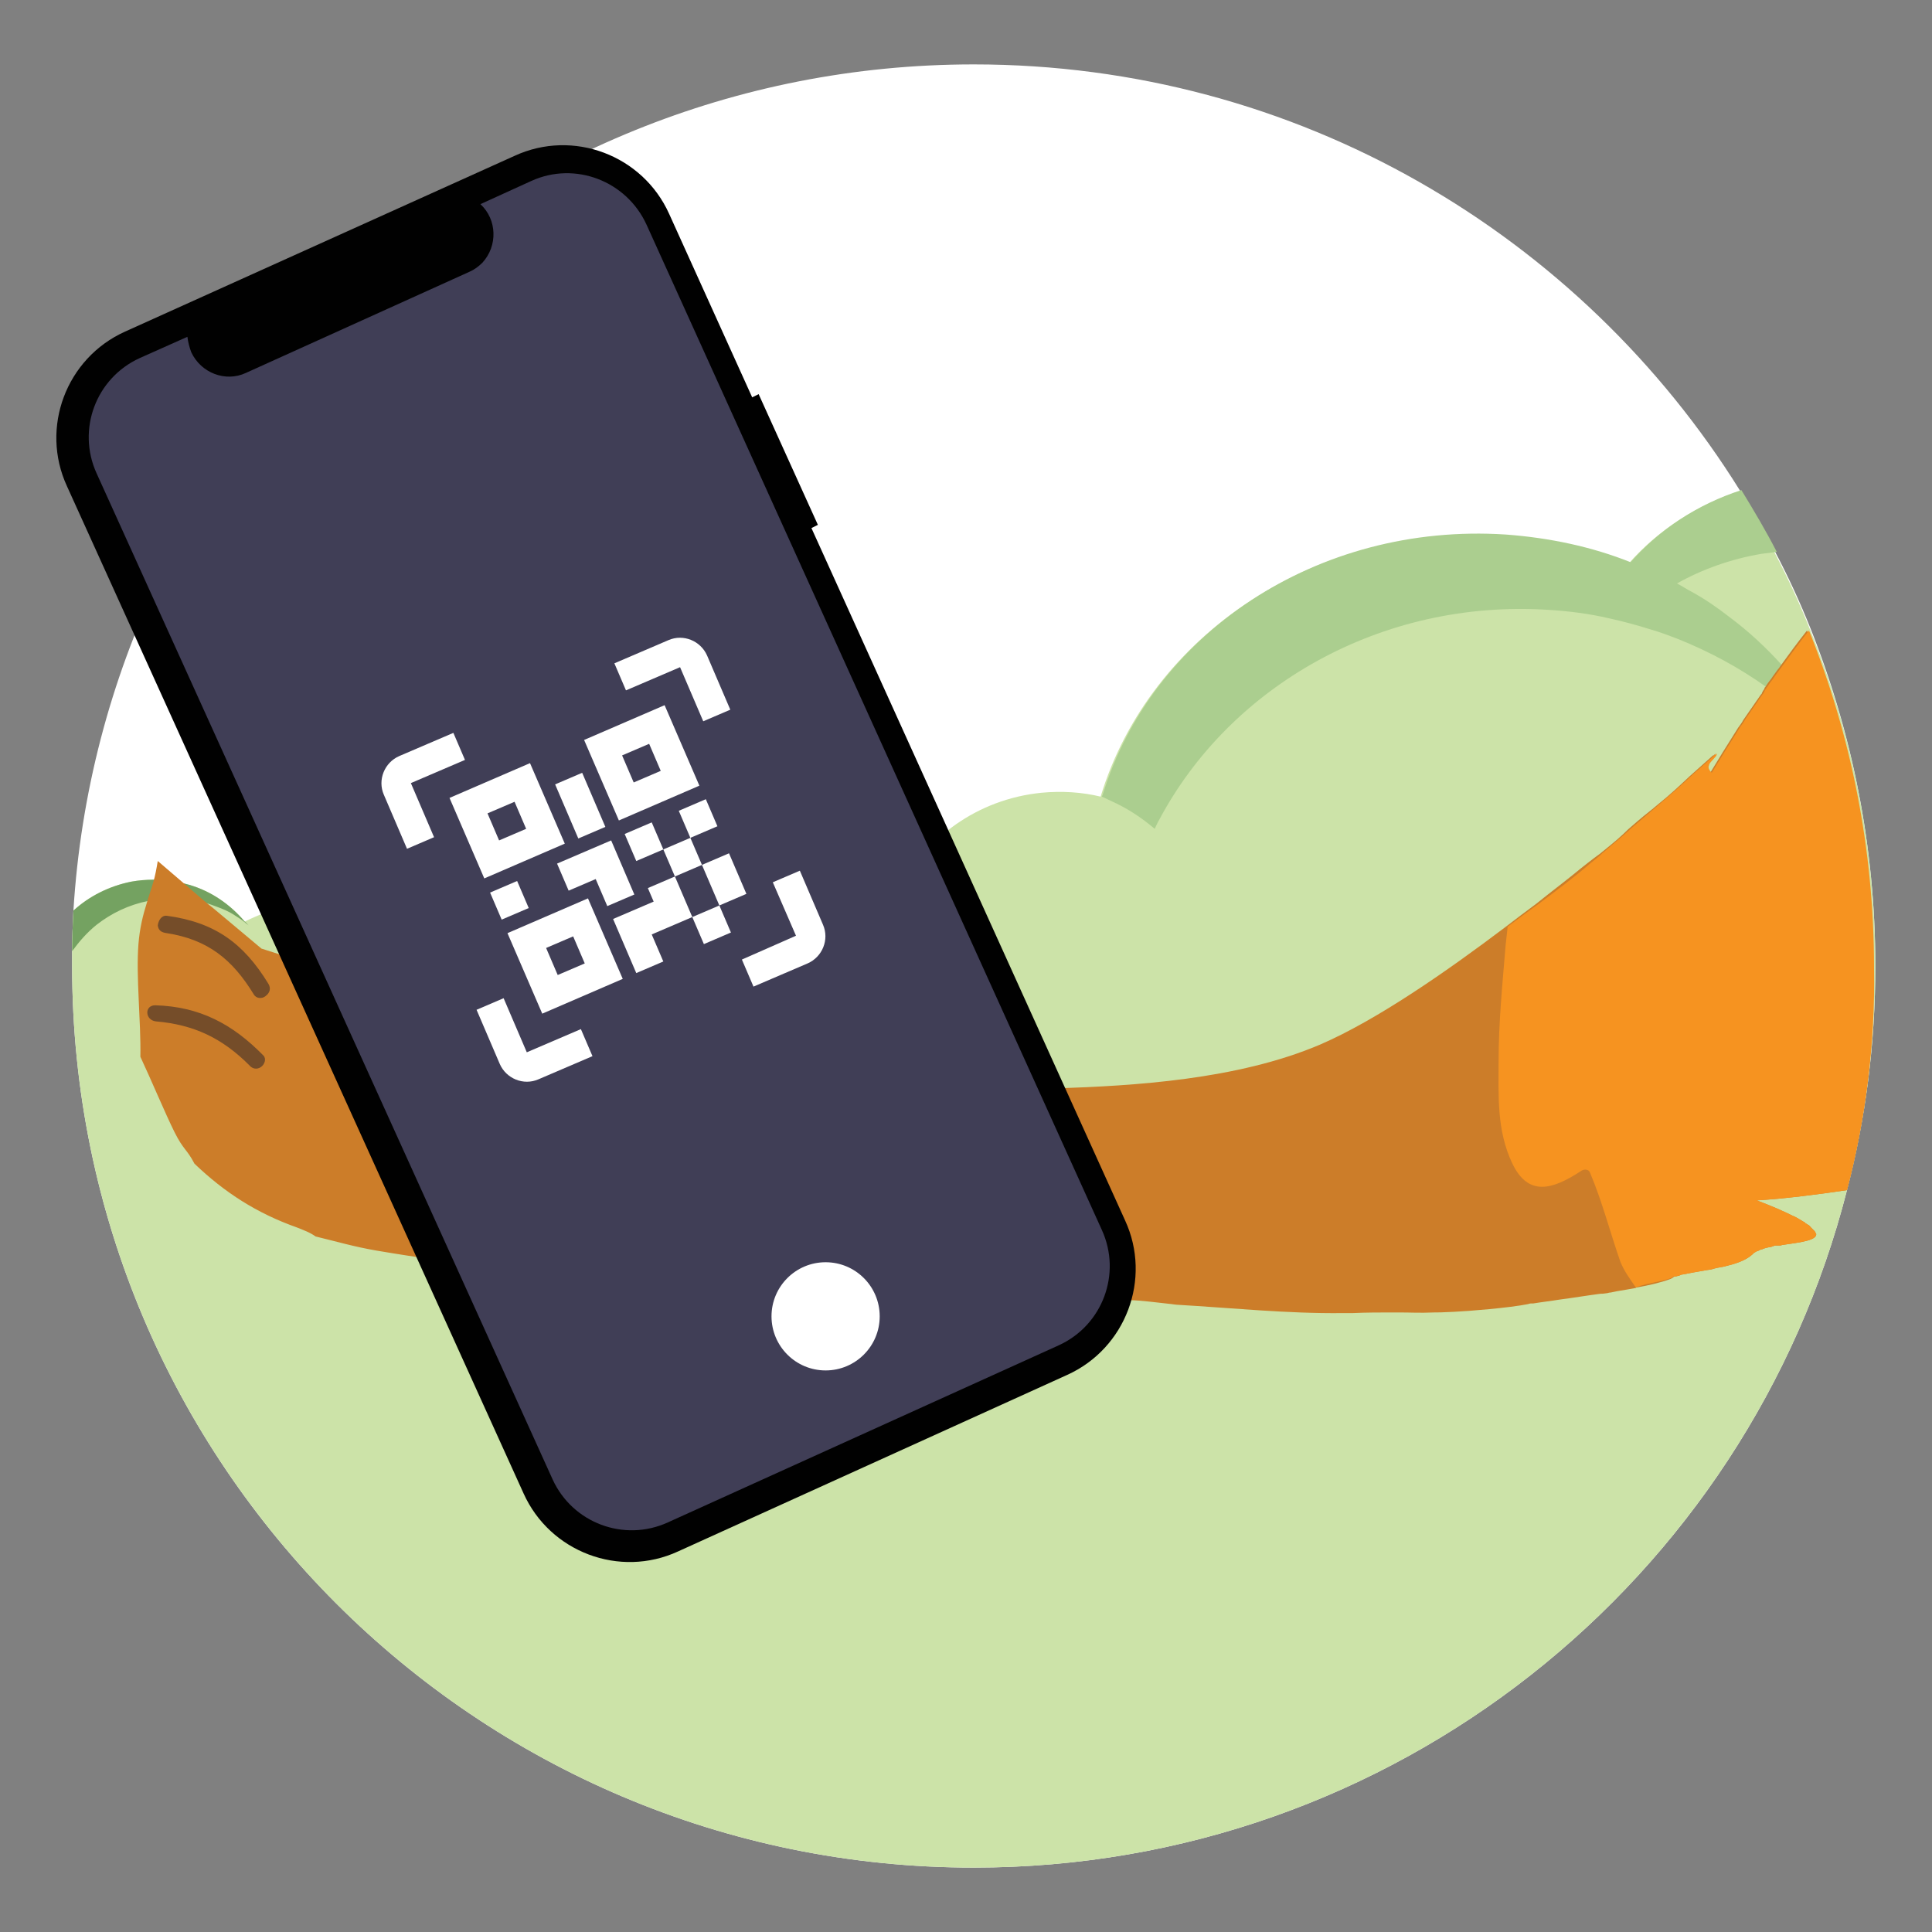
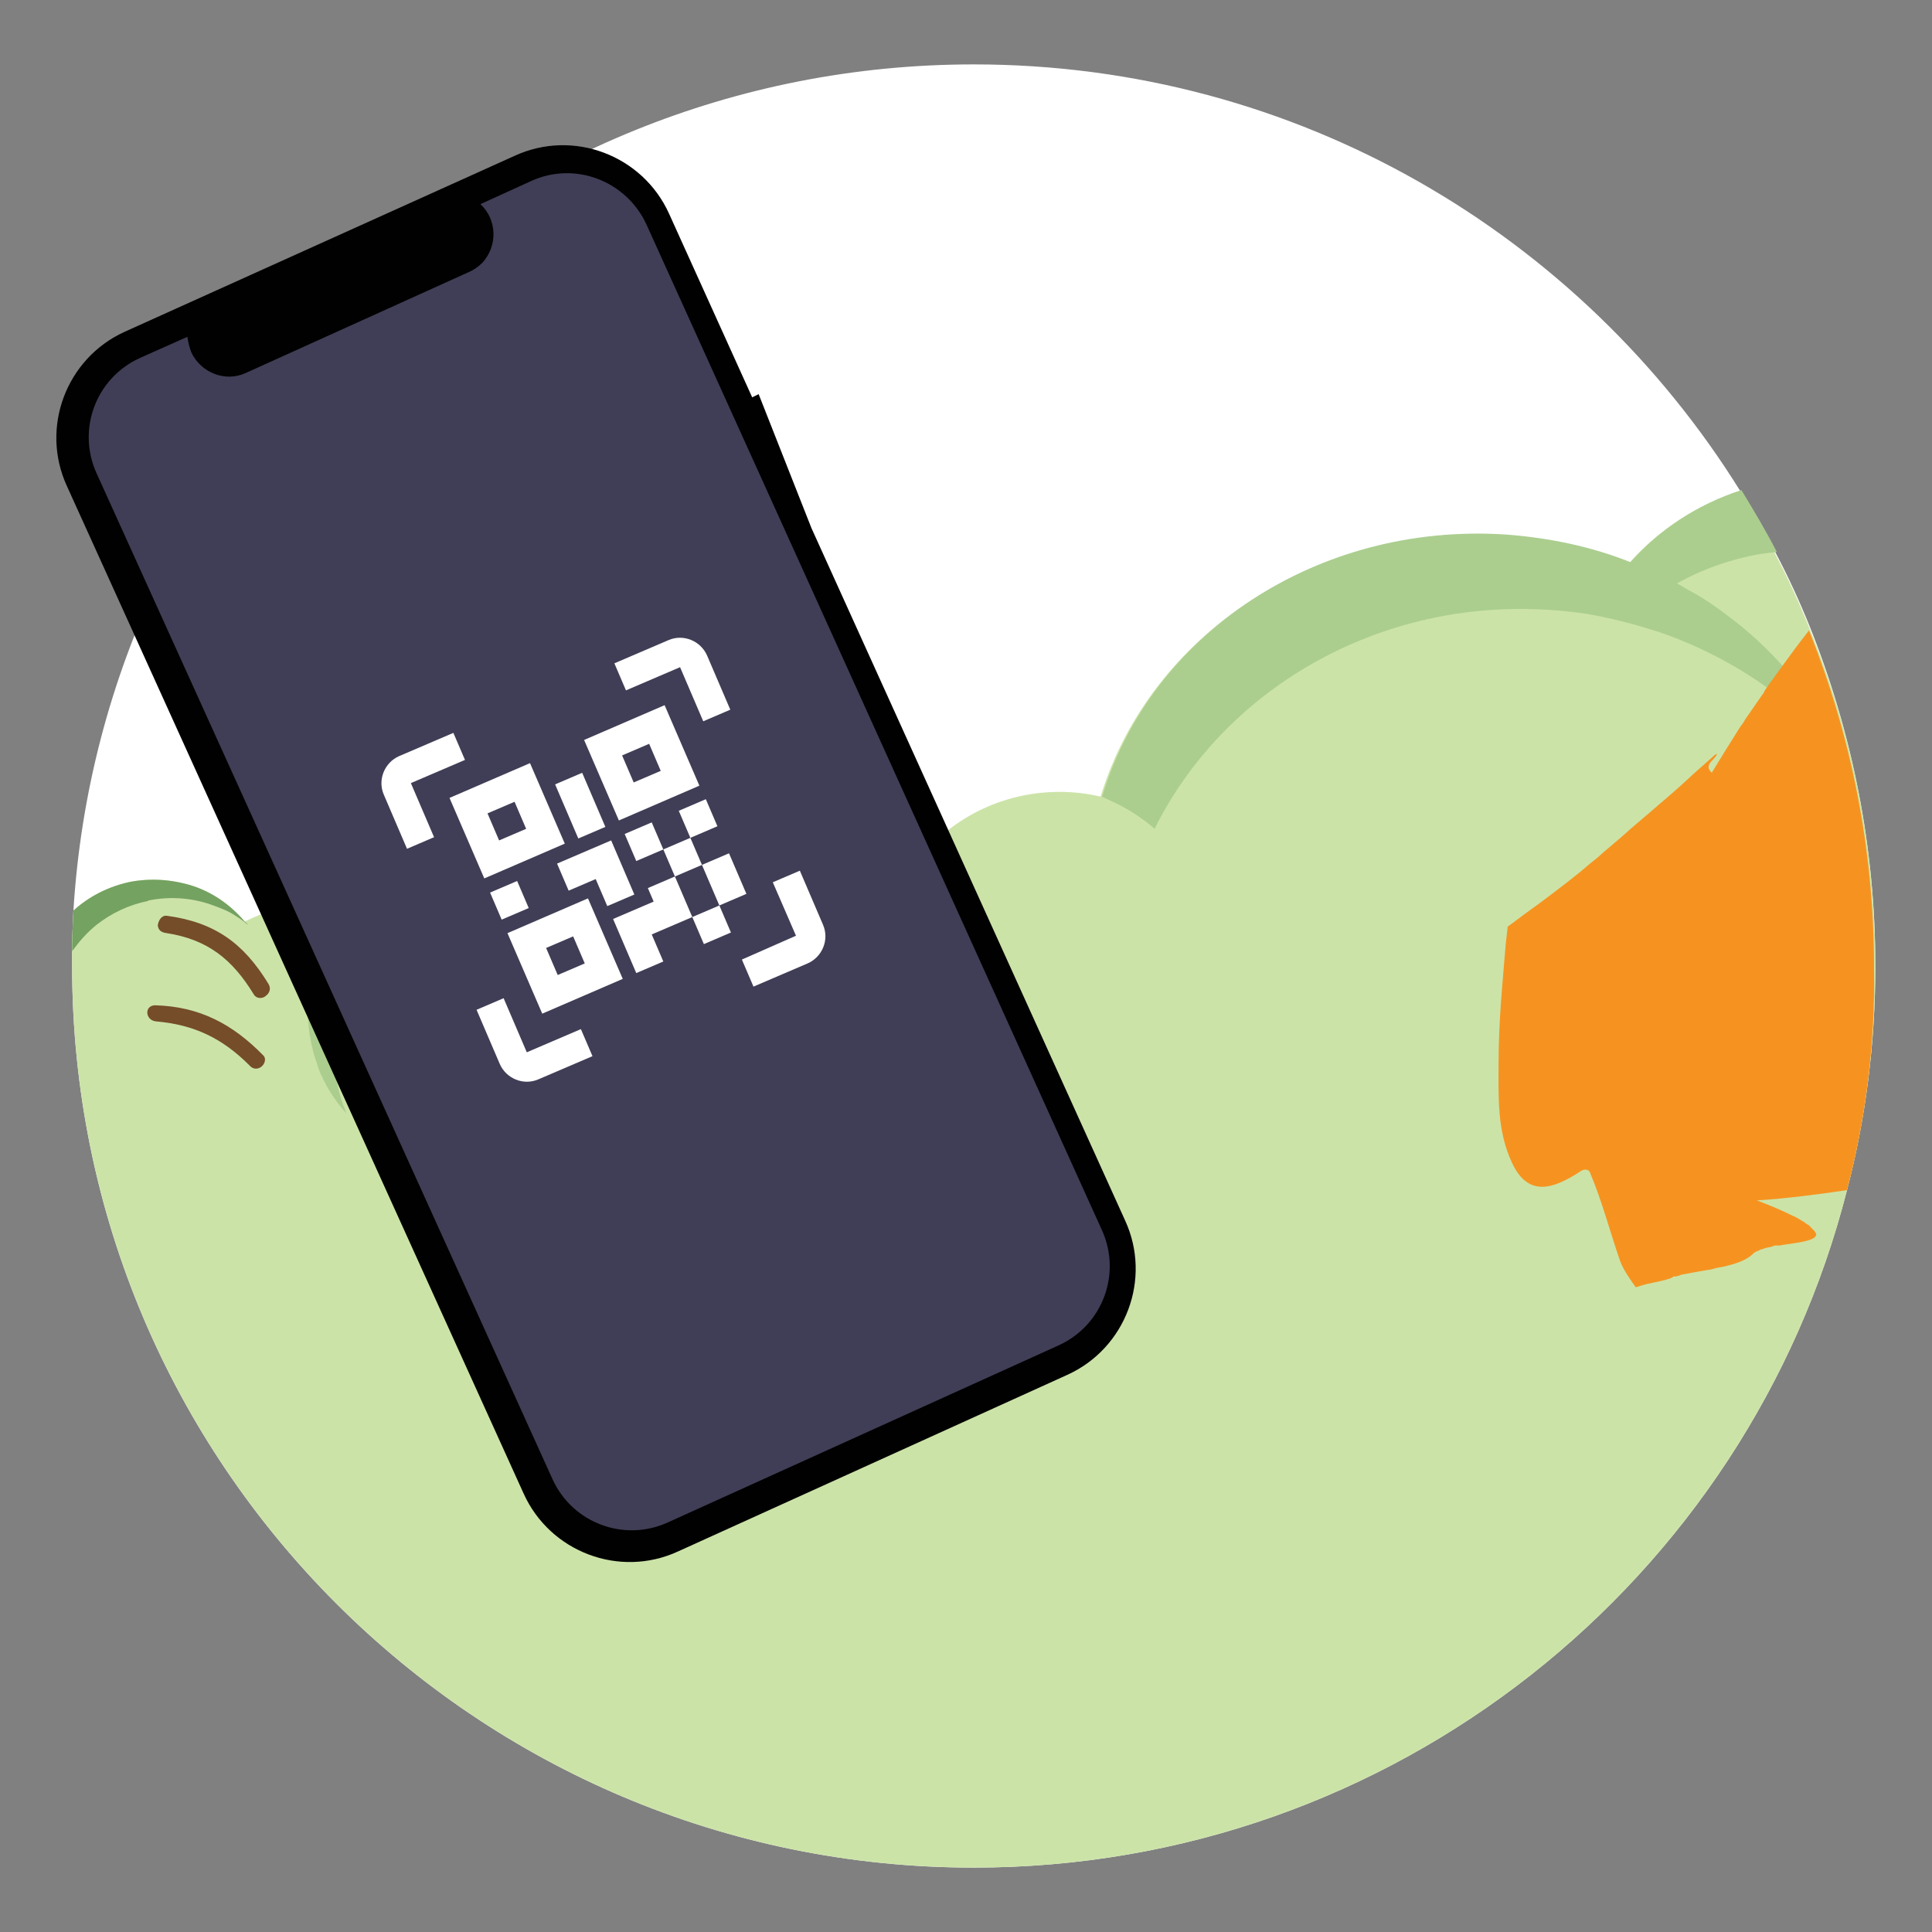
<svg xmlns="http://www.w3.org/2000/svg" version="1.1" id="Vrstva_1" x="0px" y="0px" viewBox="0 0 300 300" style="enable-background:new 0 0 300 300;" xml:space="preserve">
  <rect x="0" y="0" width="300" height="300" fill="#808080" stroke="none" />
  <style type="text/css"> .st0{fill:#ABCD8F;} .st1{fill:#81AD5F;} .st2{fill:#006140;} .st3{fill:#377349;} .st4{fill:#F69320;} .st5{fill:#CC7D29;} .st6{fill:#FFFFFF;} .st7{clip-path:url(#SVGID_00000088819390042930373470000017715298027970282374_);} .st8{clip-path:url(#SVGID_00000134957561617952461330000014380358975104287368_);} .st9{fill:url(#);} .st10{fill:#231F20;} .st11{clip-path:url(#SVGID_00000063604586380041810200000014800058648665908411_);} .st12{clip-path:url(#SVGID_00000178205050118376354770000017916222898830065286_);} .st13{clip-path:url(#SVGID_00000017506036348067415490000011511163775700607654_);} .st14{clip-path:url(#SVGID_00000153685033006159805370000015118017380643095701_);} .st15{fill:#CCE3A8;} .st16{fill:#085238;} .st17{clip-path:url(#SVGID_00000173870975141323123300000011977627038253733303_);} .st18{fill:#DCF1FC;} .st19{clip-path:url(#SVGID_00000137843655973063320200000012289059231681663664_);} .st20{fill:#ABCE8F;} .st21{fill:#74A261;} .st22{fill:#754D29;} .st23{fill:#010101;} .st24{fill:#403E56;} .st25{opacity:0;} .st26{fill:none;} .st27{fill:#006241;} .st28{fill:#533C36;} .st29{fill:#34211C;} .st30{fill:#0888B6;} .st31{fill:#E1B63A;} .st32{fill:#232221;} .st33{fill:#0394C7;} .st34{fill:#2D2C2B;} .st35{fill:#F8C73E;} .st36{clip-path:url(#SVGID_00000065055663320233360800000009354807792035039912_);} .st37{clip-path:url(#SVGID_00000001665921750932538700000012396624165149599679_);} .st38{clip-path:url(#SVGID_00000120516537954483186330000008655820930915224462_);fill:#FFFFFF;} .st39{clip-path:url(#SVGID_00000147189038737394413020000003439265375507583879_);} .st40{clip-path:url(#SVGID_00000117654486954402025050000016715138666536049329_);} .st41{fill:#37744A;} .st42{clip-path:url(#SVGID_00000126320820533124866620000015629229548733665700_);} .st43{clip-path:url(#SVGID_00000046318974814694141120000018425791985616034472_);} .st44{fill:#CBCBCB;} .st45{fill:#F8B6B7;} .st46{fill:#302E41;} .st47{opacity:0.2;fill:#010101;enable-background:new ;} .st48{opacity:0.5;fill:#231F20;} </style>
  <g>
    <path class="st6" d="M291.2,150c0,12-1.5,23.7-4.4,34.8C271.4,245.3,216.5,290,151.2,290c-77.3,0-140-62.7-140-140 c0-0.8,0-1.5,0-2.3c0-2.1,0.1-4.2,0.2-6.3C15.9,68.1,76.8,10,151.2,10c50.3,0,94.3,26.5,119,66.2c1.9,3.1,3.8,6.3,5.5,9.6 c2,3.8,3.8,7.7,5.4,11.7v0C287.6,113.8,291.2,131.5,291.2,150z" />
    <g>
      <path class="st15" d="M291.2,150c0,12-1.5,23.7-4.4,34.8C271.4,245.3,216.5,290,151.2,290c-77.3,0-140-62.7-140-140 c0-0.8,0-1.5,0-2.3c0-2.1,0.1-4.2,0.2-6.3c2.4-2.2,5.5-3.8,9-4.5c1.1-0.2,2.3-0.3,3.4-0.3c2,0,3.8,0.3,5.6,0.8 c3.4,1,6.3,3,8.6,5.7c4.1-2,8.5-3.3,13.3-3.8c1.5-0.2,3-0.2,4.5-0.2c3.6-3.3,8.3-5.6,13.6-6.5c5.9-0.9,11.6,0.2,16.4,2.8 c1,0.5,1.9,1,2.8,1.6c0.1-0.1,0.2-0.1,0.3-0.2c4.1-2.6,8.7-4.7,13.7-5.9c0.2-0.1,0.4-0.1,0.5-0.1c1.9-0.5,3.9-0.8,5.9-1 c11-1.1,21.5,2,29.7,8c0.3,0.2,0.5,0.4,0.8,0.6c4.1-8.3,12.3-14.3,22.2-15.3c3.2-0.3,6.3-0.1,9.2,0.6c7.6-25,33.3-42.4,62.6-40.5 c6.8,0.5,13.4,1.9,19.4,4.3c4.5-5.1,10.4-9,17.2-11.2c1.9,3.1,3.8,6.3,5.5,9.6c2,3.8,3.8,7.7,5.4,11.7v0 C287.6,113.8,291.2,131.5,291.2,150z" />
      <g>
        <path class="st20" d="M285.9,117.5c-0.5-0.6-1-1.1-1.5-1.7c-3-3.4-6.4-6.4-10.1-9.1c0,0,0,0,0,0c-4.2-3-8.8-5.5-13.8-7.5 c-1.3-0.5-2.6-1-4-1.4c-2.2-0.7-4.4-1.3-6.7-1.8c-3-0.7-6.1-1.1-9.3-1.3c-26.1-1.7-49.5,11.9-60.5,32.6c-0.3,0.5-0.5,1-0.7,1.4 c-2-1.7-4.1-3.1-6.5-4.2c-0.6-0.3-1.1-0.5-1.7-0.8c0-0.1,0-0.1,0.1-0.2c7.6-25,33.3-42.4,62.6-40.5c6.8,0.5,13.4,1.9,19.4,4.3 c4.5-5.1,10.4-9,17.2-11.2c1.9,3.1,3.8,6.3,5.5,9.6c-0.8,0.1-1.6,0.2-2.4,0.3c-4.7,0.8-9.2,2.4-13.1,4.6c0.8,0.4,1.5,0.9,2.3,1.3 c2,1.1,3.9,2.4,5.7,3.8c3.1,2.3,5.9,4.9,8.4,7.7c0.8,0.9,1.6,1.8,2.3,2.7c2.3,2.9,4.4,6,6,9.3 C285.3,116.2,285.6,116.9,285.9,117.5z" />
        <path class="st20" d="M48.1,160.8c0.2,1.1,0.4,2.1,0.7,3.1c0.2,0.6,0.4,1.2,0.6,1.8c0,0,0,0.1,0,0.1c1,2.6,2.5,5,4.4,7.1 c-0.7-1.7-1.3-3.6-1.6-5.6c-0.2-1.3-0.3-2.5-0.3-3.7c0-9.8,6.2-18.7,15.4-22.6c1.9-0.8,4-1.4,6.2-1.8c3.8-0.6,7.6-0.3,11.1,0.7 c1-0.8,2-1.6,3.1-2.3c-1,0.7-1.9,1.3-2.7,2.1c-2.5,2-4.8,4.4-6.7,6.9c-2,2.6-3.7,5.4-4.9,8.4c0.7-0.9,1.4-1.7,2.1-2.5 c1.4-1.6,3-3.1,4.7-4.4c3.1-2.5,6.5-4.6,10.2-6.2c0.9-0.4,1.8-0.7,2.7-1.1c0,0,0,0,0,0c3.4-1.3,7.1-2.1,10.9-2.5 c12.4-1.3,24.1,2.5,32.8,9.6c2.3,1.9,4.5,4,6.3,6.4c1.5,1.8,2.8,3.8,3.9,5.9c1.6-1.5,3.5-2.7,5.5-3.6c-0.4-1.1-0.8-2.1-1.2-3.1 c-1.4-3.1-3.2-5.9-5.3-8.5c-0.3-0.4-0.7-0.8-1-1.2c-0.6-0.7-1.2-1.3-1.9-2c-0.4-0.4-0.9-0.9-1.4-1.3c-0.2-0.2-0.3-0.3-0.5-0.5 c-0.4-0.3-0.8-0.6-1.1-0.9c0,0-0.1-0.1-0.1-0.1c-0.2-0.1-0.3-0.3-0.5-0.4c-0.3-0.2-0.5-0.4-0.8-0.6c-8.2-6-18.9-9.1-30.2-7.9 c-1.8,0.2-3.6,0.5-5.4,0.9c-0.2,0-0.4,0.1-0.5,0.1c-5,1.2-9.7,3.2-13.7,5.9c-0.1,0.1-0.2,0.1-0.3,0.2c0,0-0.1,0-0.1,0.1 c-0.8-0.6-1.7-1.2-2.7-1.7c-4.8-2.6-10.5-3.7-16.4-2.8c-5.3,0.8-9.9,3.1-13.6,6.5C50,144.5,46.8,152.5,48.1,160.8z" />
        <path class="st21" d="M38.6,143.7c-0.2-0.2-0.4-0.3-0.6-0.5c-0.5-0.4-1.1-0.8-1.6-1.1c-0.9-0.6-1.9-1-3-1.4 c-3.1-1.2-6.6-1.6-10.2-0.9c-0.1,0-0.2,0-0.2,0.1c-3,0.6-5.7,1.9-8,3.7c-1.5,1.2-2.7,2.6-3.8,4.1c0-2.1,0.1-4.2,0.2-6.3 c2.4-2.2,5.5-3.8,9-4.5c1.1-0.2,2.3-0.3,3.4-0.3c2,0,3.8,0.3,5.6,0.8c3.4,1,6.3,3,8.6,5.7C38.3,143.3,38.4,143.5,38.6,143.7z" />
      </g>
    </g>
    <g>
-       <path class="st5" d="M286.8,184.8c-4.7,0.7-9.4,1.3-14,1.6c2.4,0.9,4.2,1.7,5.6,2.4c0.3,0.1,0.6,0.3,0.8,0.4 c0.2,0.1,0.3,0.2,0.5,0.3c0.2,0.1,0.3,0.2,0.5,0.3c0,0,0.1,0,0.1,0.1c0.1,0.1,0.2,0.1,0.3,0.2c0,0,0,0,0,0 c0.2,0.1,0.4,0.2,0.5,0.4c0.1,0,0.1,0.1,0.1,0.1c0,0,0,0,0,0c0.1,0.1,0.2,0.2,0.3,0.3c0,0,0,0,0.1,0.1c0,0,0,0,0.1,0.1 c0,0,0.1,0.1,0.1,0.1c0,0.1,0.1,0.1,0.1,0.2c0,0.1,0,0.1,0.1,0.1c0.3,1.1-2.4,1.4-5.1,1.8c-0.2,0-0.3,0.1-0.5,0.1 c-0.1,0-0.2,0-0.3,0c-0.1,0-0.2,0-0.3,0c-0.1,0-0.1,0-0.1,0c-0.1,0-0.2,0-0.3,0.1c-0.1,0-0.2,0-0.3,0.1c-0.6,0.1-1.1,0.2-1.5,0.4 c0,0-0.1,0-0.1,0c-0.1,0-0.1,0-0.2,0.1c-0.1,0-0.1,0-0.2,0.1c-0.1,0-0.2,0.1-0.3,0.1c0,0,0,0,0,0c-0.1,0-0.1,0.1-0.2,0.1 c0,0,0,0,0,0c-0.1,0.1-0.2,0.1-0.3,0.2c0,0,0,0,0,0c0,0,0,0-0.1,0.1c0,0,0,0-0.1,0.1c-1.1,1-2.8,1.5-4.5,1.9 c-0.6,0.1-1.2,0.2-1.8,0.4c0,0,0,0,0,0c-0.4,0.1-0.8,0.1-1.2,0.2c0,0,0,0,0,0c-1.2,0.2-2.3,0.4-3.3,0.6c-0.2,0-0.4,0.1-0.6,0.2 c-0.2,0-0.3,0.1-0.5,0.1c0,0,0,0-0.1,0c-0.1,0-0.2,0.1-0.2,0.1c0,0-0.1,0-0.1,0.1c-0.1,0-0.2,0.1-0.2,0.1c-0.1,0-0.1,0.1-0.2,0.1 c-1.6,0.6-3.5,1-5.1,1.3c-0.1,0-0.2,0-0.3,0.1c-1.2,0.2-2.2,0.4-2.9,0.5c-1.8,0.4-0.8,0.1-1.5,0.3c-0.7,0.1-0.8,0.1-1.1,0.1 c-2.3,0.3-4,0.6-6.3,0.9c-1.2,0.2-2.9,0.4-4.1,0.6c-0.1,0-0.1,0-0.2,0c-0.1,0-0.4,0-0.6,0.1c-3,0.6-9.3,1.1-11.5,1.2 c-2.2,0.1-2.2,0.1-3.1,0.1c-2.4,0.1-3.5,0-5.5,0c-0.2,0-0.2,0-0.4,0c-0.1,0-0.2,0-0.3,0c-2.2,0-4.3,0-6.5,0.1c-0.5,0-1,0-1.5,0 c-8.6,0.1-17.2-0.8-25.8-1.3c-0.2,0-0.7-0.1-0.8-0.1c-1.9-0.2-4.9-0.6-6.4-0.6c-0.3,0-0.4,0-0.5,0c0,0,0,0,0.1,0c0,0-0.1,0-0.2,0 h0.1c0,0-0.1,0-0.1,0c-11.3-1.1-22.6-1.5-33.8-0.6c-0.4,0-0.5-0.1-0.6-0.1c0.1,0,0.6,0.1,0.7,0.1c-0.1,0-0.6-0.1-1.9-0.2 c-4.3-0.6-12.4-0.9-17.4-0.5c-5.1-0.3-10-0.6-15-0.8c-0.3-0.1-0.7-0.1-0.9-0.2c-0.2,0-0.4,0-0.6,0c-3.3-0.7-6.7-1.2-9.9-1.6 c-3.5-0.4-7.1-0.6-10.6-0.9c-2.2-0.2-4.4-0.3-6.4-0.4c-6.7-0.4-13.5-1.4-20-2.5c-3.5-0.6-6.2-1.4-9.5-2.2c-0.8-0.6-1.9-1-2.9-1.4 c-6.2-2.2-11.2-5.4-15.9-9.9c-1.2-2.3-1.7-2.1-3.1-4.9c-1.4-2.8-3.7-8.3-5.3-11.7c0.1-5.6-0.7-12.4-0.3-17.5 c0.2-2.5,0.7-4.5,1.3-6.4c0.3-1.1,0.7-2.1,1-3.2c0.3-1,0.5-2.1,0.7-3.3c1.6,1.4,3.3,2.8,4.9,4.2c1.3,1.1,2.5,2.2,3.8,3.2 c2.5,2.1,4.9,4.1,7.4,6.2c2.8,0.9,5.6,1.8,8.3,2.6c2.1,0.7,4.1,1.3,6.2,2h0c2,0.6,4,1.2,6,1.9c4.1-0.2,8.5-0.1,12.8,0.1 c0.2,0,0.3,0,0.5,0h0c5.5,0.3,11,0.9,15.9,1.5c9.1,1.2,15,4,23.6,6c8.6,2,18.3,4.1,26.8,6c10,0.6,11.8,2.1,23.5,1.6 c11.7-0.4,27.9-1.3,40.8-6.8c8.8-3.8,19.7-11.4,28.7-18.2c1.7-1.3,3.4-2.6,4.9-3.7c0,0,0,0,0,0c2.1-1.7,4.1-3.2,5.7-4.5 c1.7-1.4,3-2.4,4.1-3.2c0,0,0,0,0,0c2.5-2,3.4-2.8,4.4-3.8c0,0,0,0,0,0c0.8-0.7,1.8-1.6,3.7-3.1c0.2-0.1,0.3-0.3,0.5-0.4 c0,0,0,0,0.1-0.1c2.6-2.1,3.8-3.3,5.1-4.5c0,0,0,0,0.1-0.1c1-0.9,2-1.8,3.7-3.3c0,0,0,0,0.1,0c0,0,0.1-0.1,0.1-0.1 c0,0,0.1-0.1,0.1-0.1c0,0,0.1-0.1,0.1-0.1c-0.1,0.3-0.2,0.5-0.4,0.7c0,0,0,0,0,0c-0.3,0.4-0.7,0.7-0.9,1.1c0,0,0,0.1,0,0.1 c-0.1,0.3-0.1,0.7,0.4,1.2c0,0,0,0,0,0c0,0,0,0,0,0c0,0,0,0,0,0v0c1.2-2,2.7-4.4,4.4-7.1c0.3-0.4,0.6-0.8,0.8-1.2 c0.9-1.3,1.8-2.6,2.7-3.9c0.1-0.1,0.2-0.2,0.2-0.3c0-0.1,0.1-0.1,0.1-0.2c0-0.1,0.1-0.1,0.1-0.2c0.1-0.1,0.2-0.2,0.2-0.4 c0.1-0.1,0.2-0.2,0.3-0.4c0.3-0.5,0.7-0.9,1-1.4c0.3-0.4,0.5-0.7,0.8-1.1c0.1-0.1,0.2-0.2,0.3-0.4c1.3-1.8,2.7-3.7,4.2-5.6 c6.5,16.2,10.1,33.9,10.1,52.4C291.2,162,289.7,173.7,286.8,184.8z" />
      <path class="st4" d="M286.8,184.8c-4.7,0.7-9.4,1.3-14,1.6c2.4,0.9,4.2,1.7,5.6,2.4c0.3,0.1,0.6,0.3,0.8,0.4 c0.2,0.1,0.3,0.2,0.5,0.3c0.2,0.1,0.3,0.2,0.5,0.3c0,0,0.1,0,0.1,0.1c0.1,0.1,0.2,0.1,0.3,0.2c0,0,0,0,0,0 c0.2,0.1,0.4,0.2,0.5,0.4c0.1,0,0.1,0.1,0.1,0.1c0,0,0,0,0,0c0.1,0.1,0.2,0.2,0.3,0.3c0,0,0,0,0.1,0.1c0,0,0,0,0.1,0.1 c0,0,0.1,0.1,0.1,0.1c0,0.1,0.1,0.1,0.1,0.2c0,0,0,0.1,0.1,0.1c0.3,1.1-2.4,1.4-5.1,1.8c-0.2,0-0.3,0.1-0.5,0.1 c-0.1,0-0.2,0-0.3,0c-0.1,0-0.2,0-0.3,0c-0.1,0-0.1,0-0.1,0c-0.1,0-0.2,0-0.3,0.1c-0.1,0-0.2,0-0.3,0.1c-0.6,0.1-1.1,0.2-1.5,0.4 c0,0-0.1,0-0.1,0c-0.1,0-0.1,0-0.2,0.1c-0.1,0-0.1,0-0.2,0.1c-0.1,0-0.2,0.1-0.3,0.1c0,0,0,0,0,0c-0.1,0-0.1,0.1-0.2,0.1 c0,0,0,0,0,0c-0.1,0.1-0.2,0.1-0.3,0.2c0,0,0,0,0,0c0,0,0,0-0.1,0.1c0,0,0,0-0.1,0.1c-1.1,1-2.8,1.5-4.5,1.9 c-0.6,0.1-1.2,0.2-1.8,0.4c0,0,0,0,0,0c-0.4,0.1-0.8,0.1-1.2,0.2c0,0,0,0,0,0c-1.2,0.2-2.3,0.4-3.3,0.6c-0.2,0-0.4,0.1-0.6,0.2 c-0.2,0-0.3,0.1-0.5,0.1c0,0,0,0-0.1,0c0,0-0.1,0-0.1,0c0,0-0.1,0-0.1,0c0,0-0.1,0-0.1,0.1c-0.1,0-0.2,0.1-0.2,0.1 c-0.1,0-0.1,0.1-0.2,0.1c-2.2,0.7-3,0.6-5.1,1.3c-0.1,0-0.2,0.1-0.3,0.1c0,0,0,0,0,0c-0.9-1.3-1.8-2.5-2.4-4 c-1.6-4.6-2.8-9.3-4.7-13.8c-0.2-0.6-1-0.6-1.5-0.2c-4.3,2.8-8.1,4-10.6-1.3c-2.4-5.1-2.1-10.4-2.1-15.7c0-6.2,0.6-12.1,1.1-18.2 c0.1-0.9,0.2-1.8,0.3-2.7c0,0,0-0.1,0-0.1c1.5-1.1,3.2-2.4,4.9-3.6c0,0,0,0,0,0c2.8-2.1,5.6-4.2,7.9-6.2c0.6-0.5,1.3-1,1.9-1.6 c0,0,0,0,0,0c1.5-1.3,3-2.5,4.4-3.8c0,0,0,0,0,0c1.4-1.2,2.8-2.4,4.1-3.5c0,0,0,0,0.1-0.1c1.9-1.6,3.5-3,5.1-4.5c0,0,0,0,0.1-0.1 c1.2-1.1,2.4-2.1,3.7-3.3c0,0,0,0,0.1,0c0,0,0.1-0.1,0.1-0.1c0,0,0.1-0.1,0.1-0.1c0,0,0,0,0,0c0,0.2-0.1,0.4-0.3,0.6c0,0,0,0,0,0 c-0.3,0.4-0.7,0.7-0.9,1.1c0,0,0,0.1,0,0.1c-0.2,0.3-0.1,0.7,0.4,1.2c0,0,0,0,0,0c0,0,0,0,0,0c0,0,0,0,0,0c1.2-2,2.7-4.4,4.4-7.1 c0.3-0.4,0.6-0.8,0.8-1.2c0.9-1.3,1.8-2.6,2.7-3.9c0.1-0.1,0.2-0.2,0.2-0.3c0-0.1,0.1-0.1,0.1-0.2c0-0.1,0.1-0.1,0.1-0.2 c0.1-0.1,0.2-0.2,0.2-0.3c0.1-0.1,0.2-0.2,0.3-0.4c0.3-0.5,0.7-0.9,1-1.4c0.3-0.4,0.5-0.7,0.8-1.1c0.1-0.1,0.2-0.2,0.3-0.4 c1.3-1.8,2.7-3.7,4.2-5.6c6.5,16.2,10.1,33.9,10.1,52.4C291.2,162,289.7,173.7,286.8,184.8z" />
      <path class="st22" d="M25.9,142.2c7.4,1,11.9,4.2,15.8,10.6c0.4,0.7,0.2,1.4-0.5,1.9c-0.5,0.4-1.4,0.4-1.8-0.3 c-3.3-5.4-7.1-8.5-13.5-9.5c-0.8-0.1-1.3-0.4-1.4-1.2C24.6,142.9,25.1,142.1,25.9,142.2L25.9,142.2z" />
      <path class="st22" d="M24.1,156.1c6.9,0.2,12,2.9,16.8,7.8c0.5,0.5,0.2,1.4-0.4,1.8c-0.6,0.4-1.3,0.3-1.8-0.3 c-4.2-4.2-8.6-6.3-14.5-6.8C22.5,158.4,22.4,156.1,24.1,156.1L24.1,156.1z" />
    </g>
-     <path id="f3ece1e0-ef03-419f-b8e8-18bd41cf5781-201_00000088851049240284242940000009677281259205156512_" class="st23" d=" M117.8,61.2l-1,0.5l-12.9-28.5c-4.1-9.1-14.9-13.2-24-9l0,0L19.4,51.5c-9.1,4.1-13.2,14.9-9,24l0,0l0,0l70.9,156.4 c4.1,9.1,14.9,13.2,24,9h0l60.4-27.4c9.1-4.1,13.2-14.9,9-24l0,0l0,0L126,82l1-0.5L117.8,61.2z" />
+     <path id="f3ece1e0-ef03-419f-b8e8-18bd41cf5781-201_00000088851049240284242940000009677281259205156512_" class="st23" d=" M117.8,61.2l-1,0.5l-12.9-28.5c-4.1-9.1-14.9-13.2-24-9l0,0L19.4,51.5c-9.1,4.1-13.2,14.9-9,24l0,0l0,0l70.9,156.4 c4.1,9.1,14.9,13.2,24,9h0l60.4-27.4c9.1-4.1,13.2-14.9,9-24l0,0l0,0L126,82L117.8,61.2z" />
    <path id="e480e001-9f57-4dea-b53d-7fffcfd996e5-202_00000005987652332954827620000003254823929639756417_" class="st24" d=" M82.5,28.1l-7.9,3.6c2.6,2.4,2.7,6.5,0.3,9.1c-0.6,0.6-1.3,1.1-2,1.4L38.2,57.9c-3.2,1.5-7,0-8.5-3.2c-0.3-0.8-0.5-1.6-0.6-2.4 l-7.4,3.3c-6.8,3.1-9.8,11.1-6.7,17.9l70.8,156.2c3.1,6.8,11.1,9.8,17.9,6.7l60.7-27.5c6.8-3.1,9.8-11.1,6.7-17.9l0,0l0,0 L100.4,34.9C97.3,28.1,89.3,25,82.5,28.1L82.5,28.1z" />
    <g id="Boundary" class="st25">
-       <rect x="66.4" y="106.1" transform="matrix(0.91 -0.415 0.415 0.91 -46.922 50.904)" class="st23" width="54.6" height="54.6" />
      <rect x="66.5" y="106.3" transform="matrix(0.91 -0.415 0.415 0.91 -46.922 50.904)" class="st26" width="54.3" height="54.3" />
    </g>
    <path id="Path_qrcode-scan" class="st6" d="M69.8,123.9l12.5-5.4l5.4,12.5l-12.5,5.4L69.8,123.9 M103.2,109.5l5.4,12.5l-12.5,5.4 l-5.4-12.5L103.2,109.5 M100.6,137.9l4.2-1.8l-1.8-4.2l-4.2,1.8l-1.8-4.2l4.2-1.8l1.8,4.2l4.2-1.8l-1.8-4.2l4.2-1.8l1.8,4.2 l-4.2,1.8l1.8,4.2l4.2-1.8l2.7,6.3l-4.2,1.8l1.8,4.2l-4.2,1.8l-1.8-4.2l-6.3,2.7l1.8,4.2l-4.2,1.8l-3.6-8.4l6.3-2.7L100.6,137.9 M104.8,136.1l2.7,6.3l4.2-1.8l-2.7-6.3L104.8,136.1 M84.2,157.4l-5.4-12.5l12.5-5.4l5.4,12.5L84.2,157.4 M75.7,126.3l1.8,4.2 l4.2-1.8l-1.8-4.2L75.7,126.3 M96.6,117.3l1.8,4.2l4.2-1.8l-1.8-4.2L96.6,117.3 M84.8,147.2l1.8,4.2l4.2-1.8l-1.8-4.2L84.8,147.2 M76.1,138.6l4.2-1.8l1.8,4.2l-4.2,1.8L76.1,138.6 M86.5,134.1l8.4-3.6l3.6,8.4l-4.2,1.8l-1.8-4.2l-4.2,1.8L86.5,134.1 M86.2,121.8 l4.2-1.8l3.6,8.4l-4.2,1.8L86.2,121.8 M63.8,121.6l3.6,8.4l-4.2,1.8l-3.6-8.4c-1-2.3,0.1-5,2.4-6l8.4-3.6l1.8,4.2L63.8,121.6 M103.8,99.4c2.3-1,5,0.1,6,2.4l3.6,8.4l-4.2,1.8l-3.6-8.4l-8.4,3.6l-1.8-4.2L103.8,99.4 M78.2,155l3.6,8.4l8.4-3.6l1.8,4.2 l-8.4,3.6c-2.3,1-5-0.1-6-2.4l0,0l-3.6-8.4L78.2,155 M123.6,145.3L120,137l4.2-1.8l3.6,8.4c1,2.3-0.1,5-2.4,6l0,0l-8.4,3.6 l-1.8-4.2L123.6,145.3z" />
-     <circle class="st6" cx="128.2" cy="204.4" r="8.4" />
  </g>
</svg>